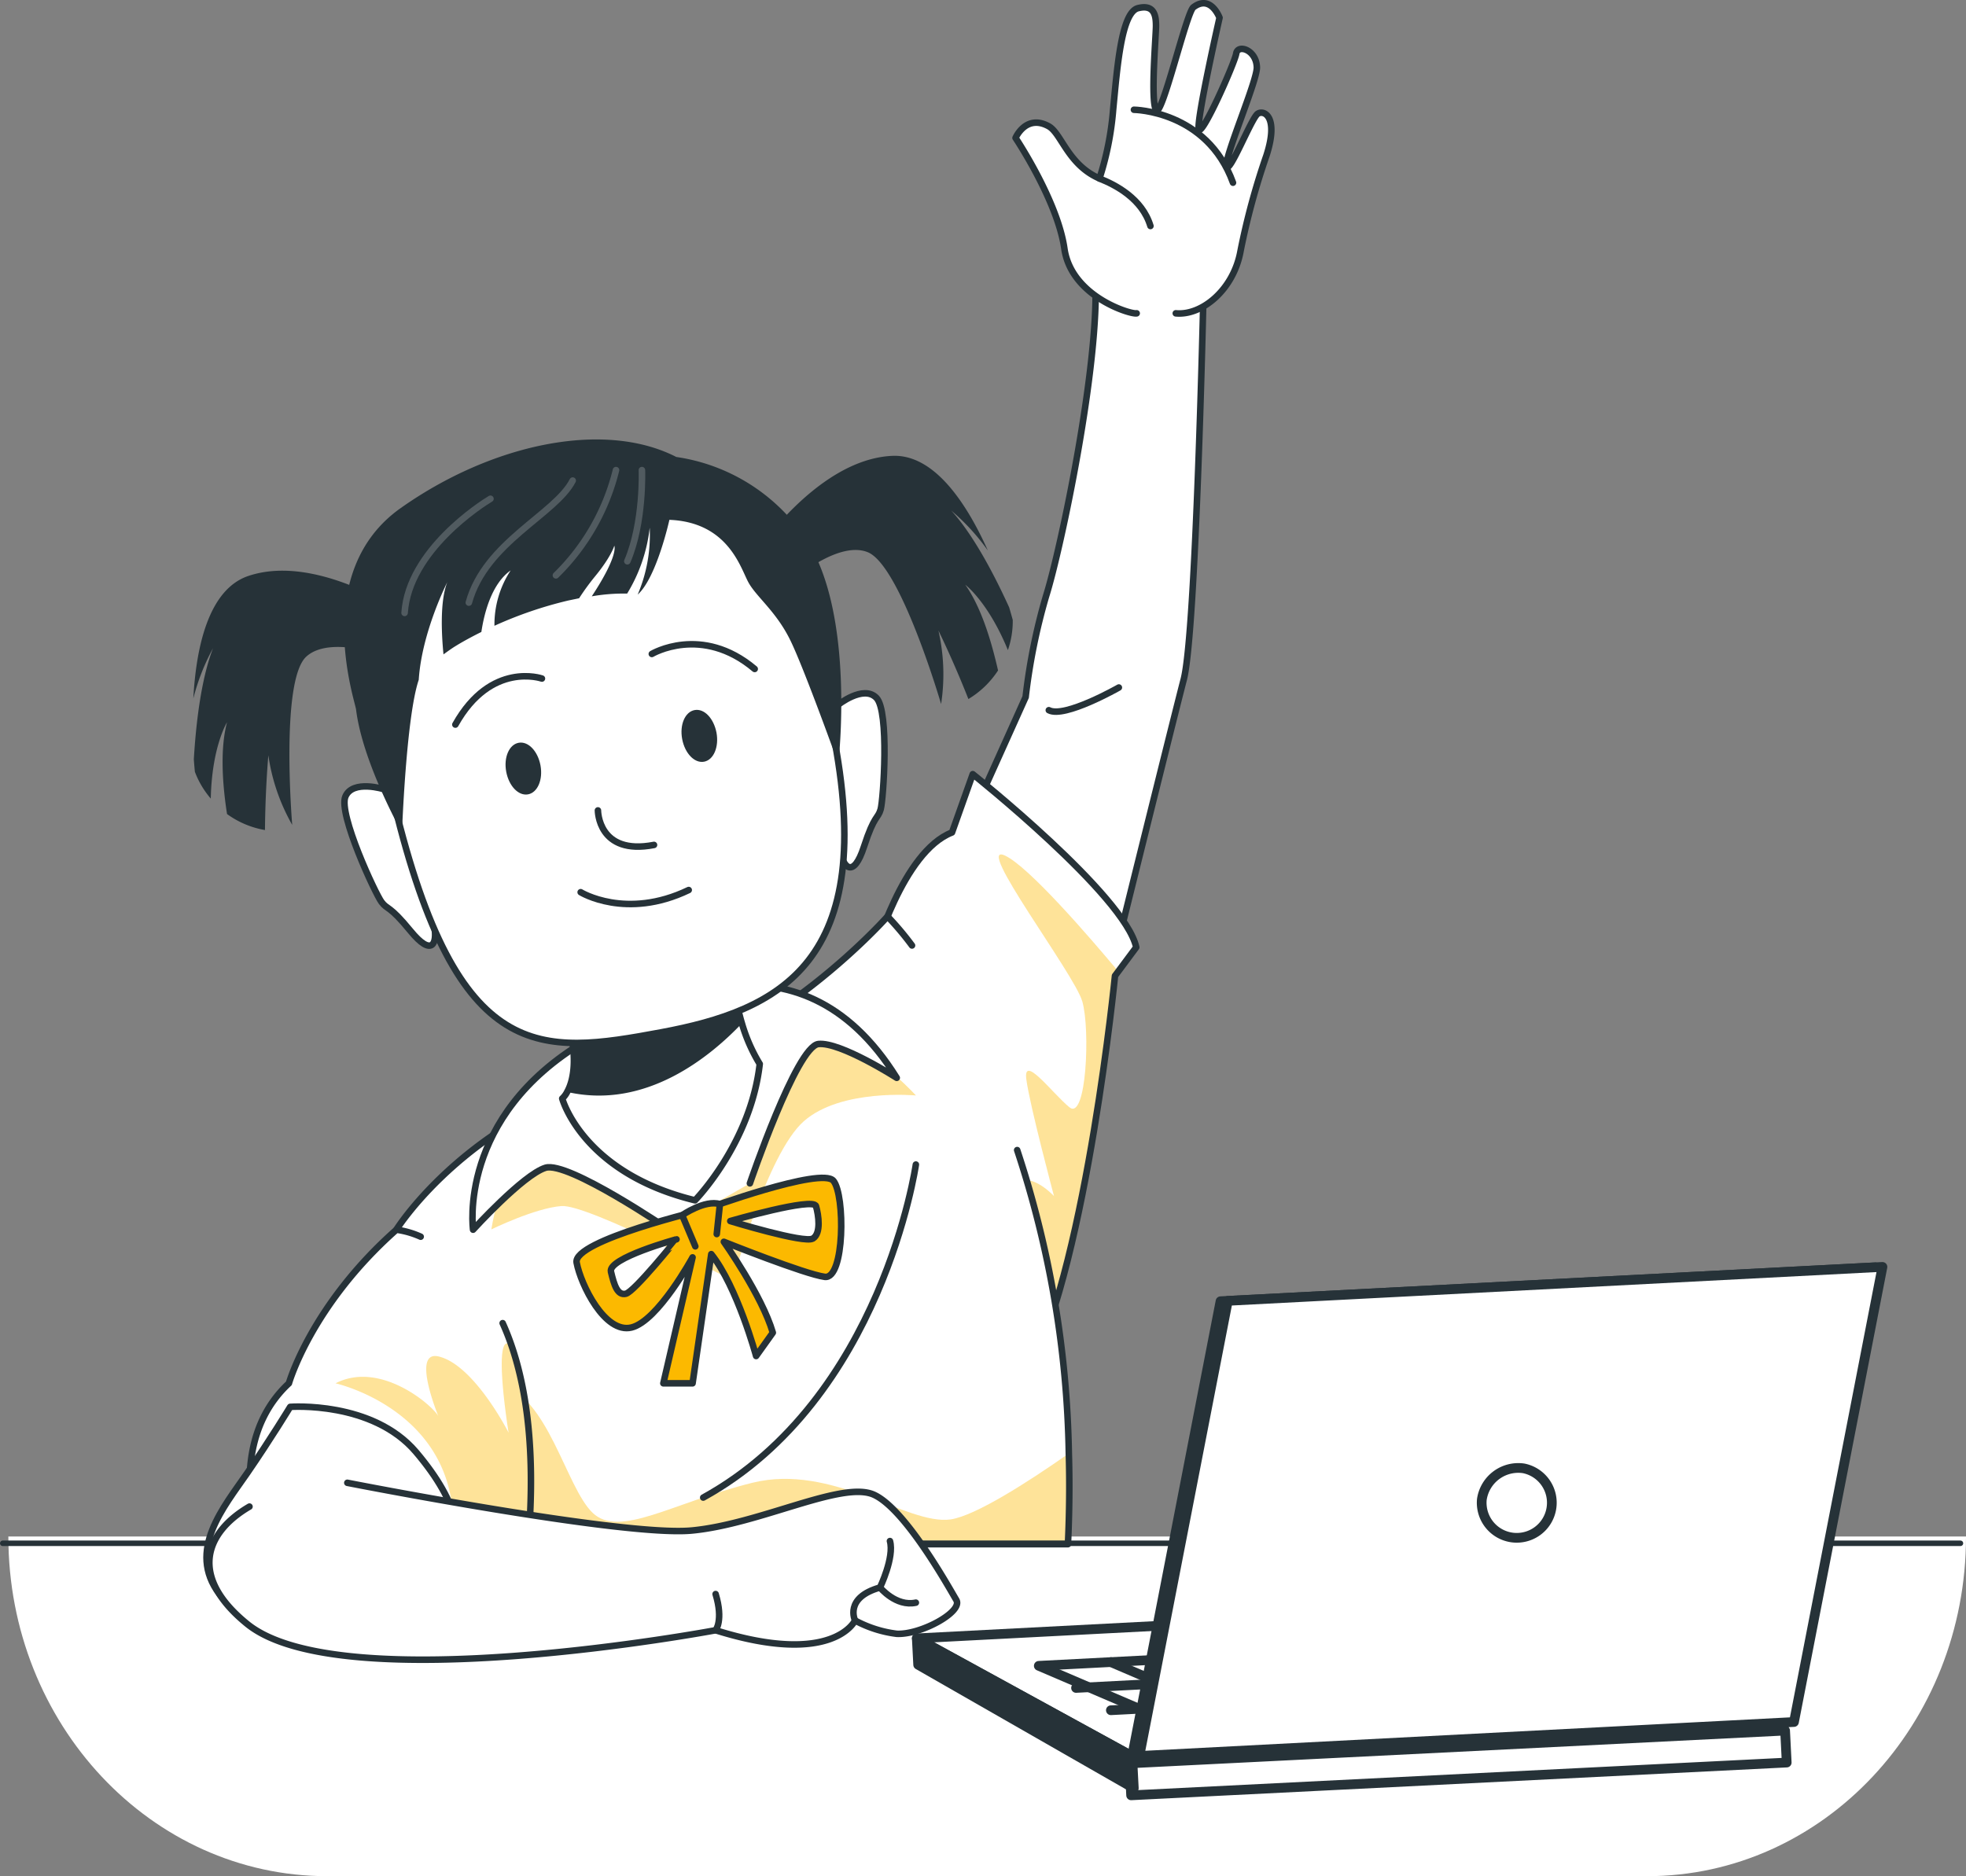
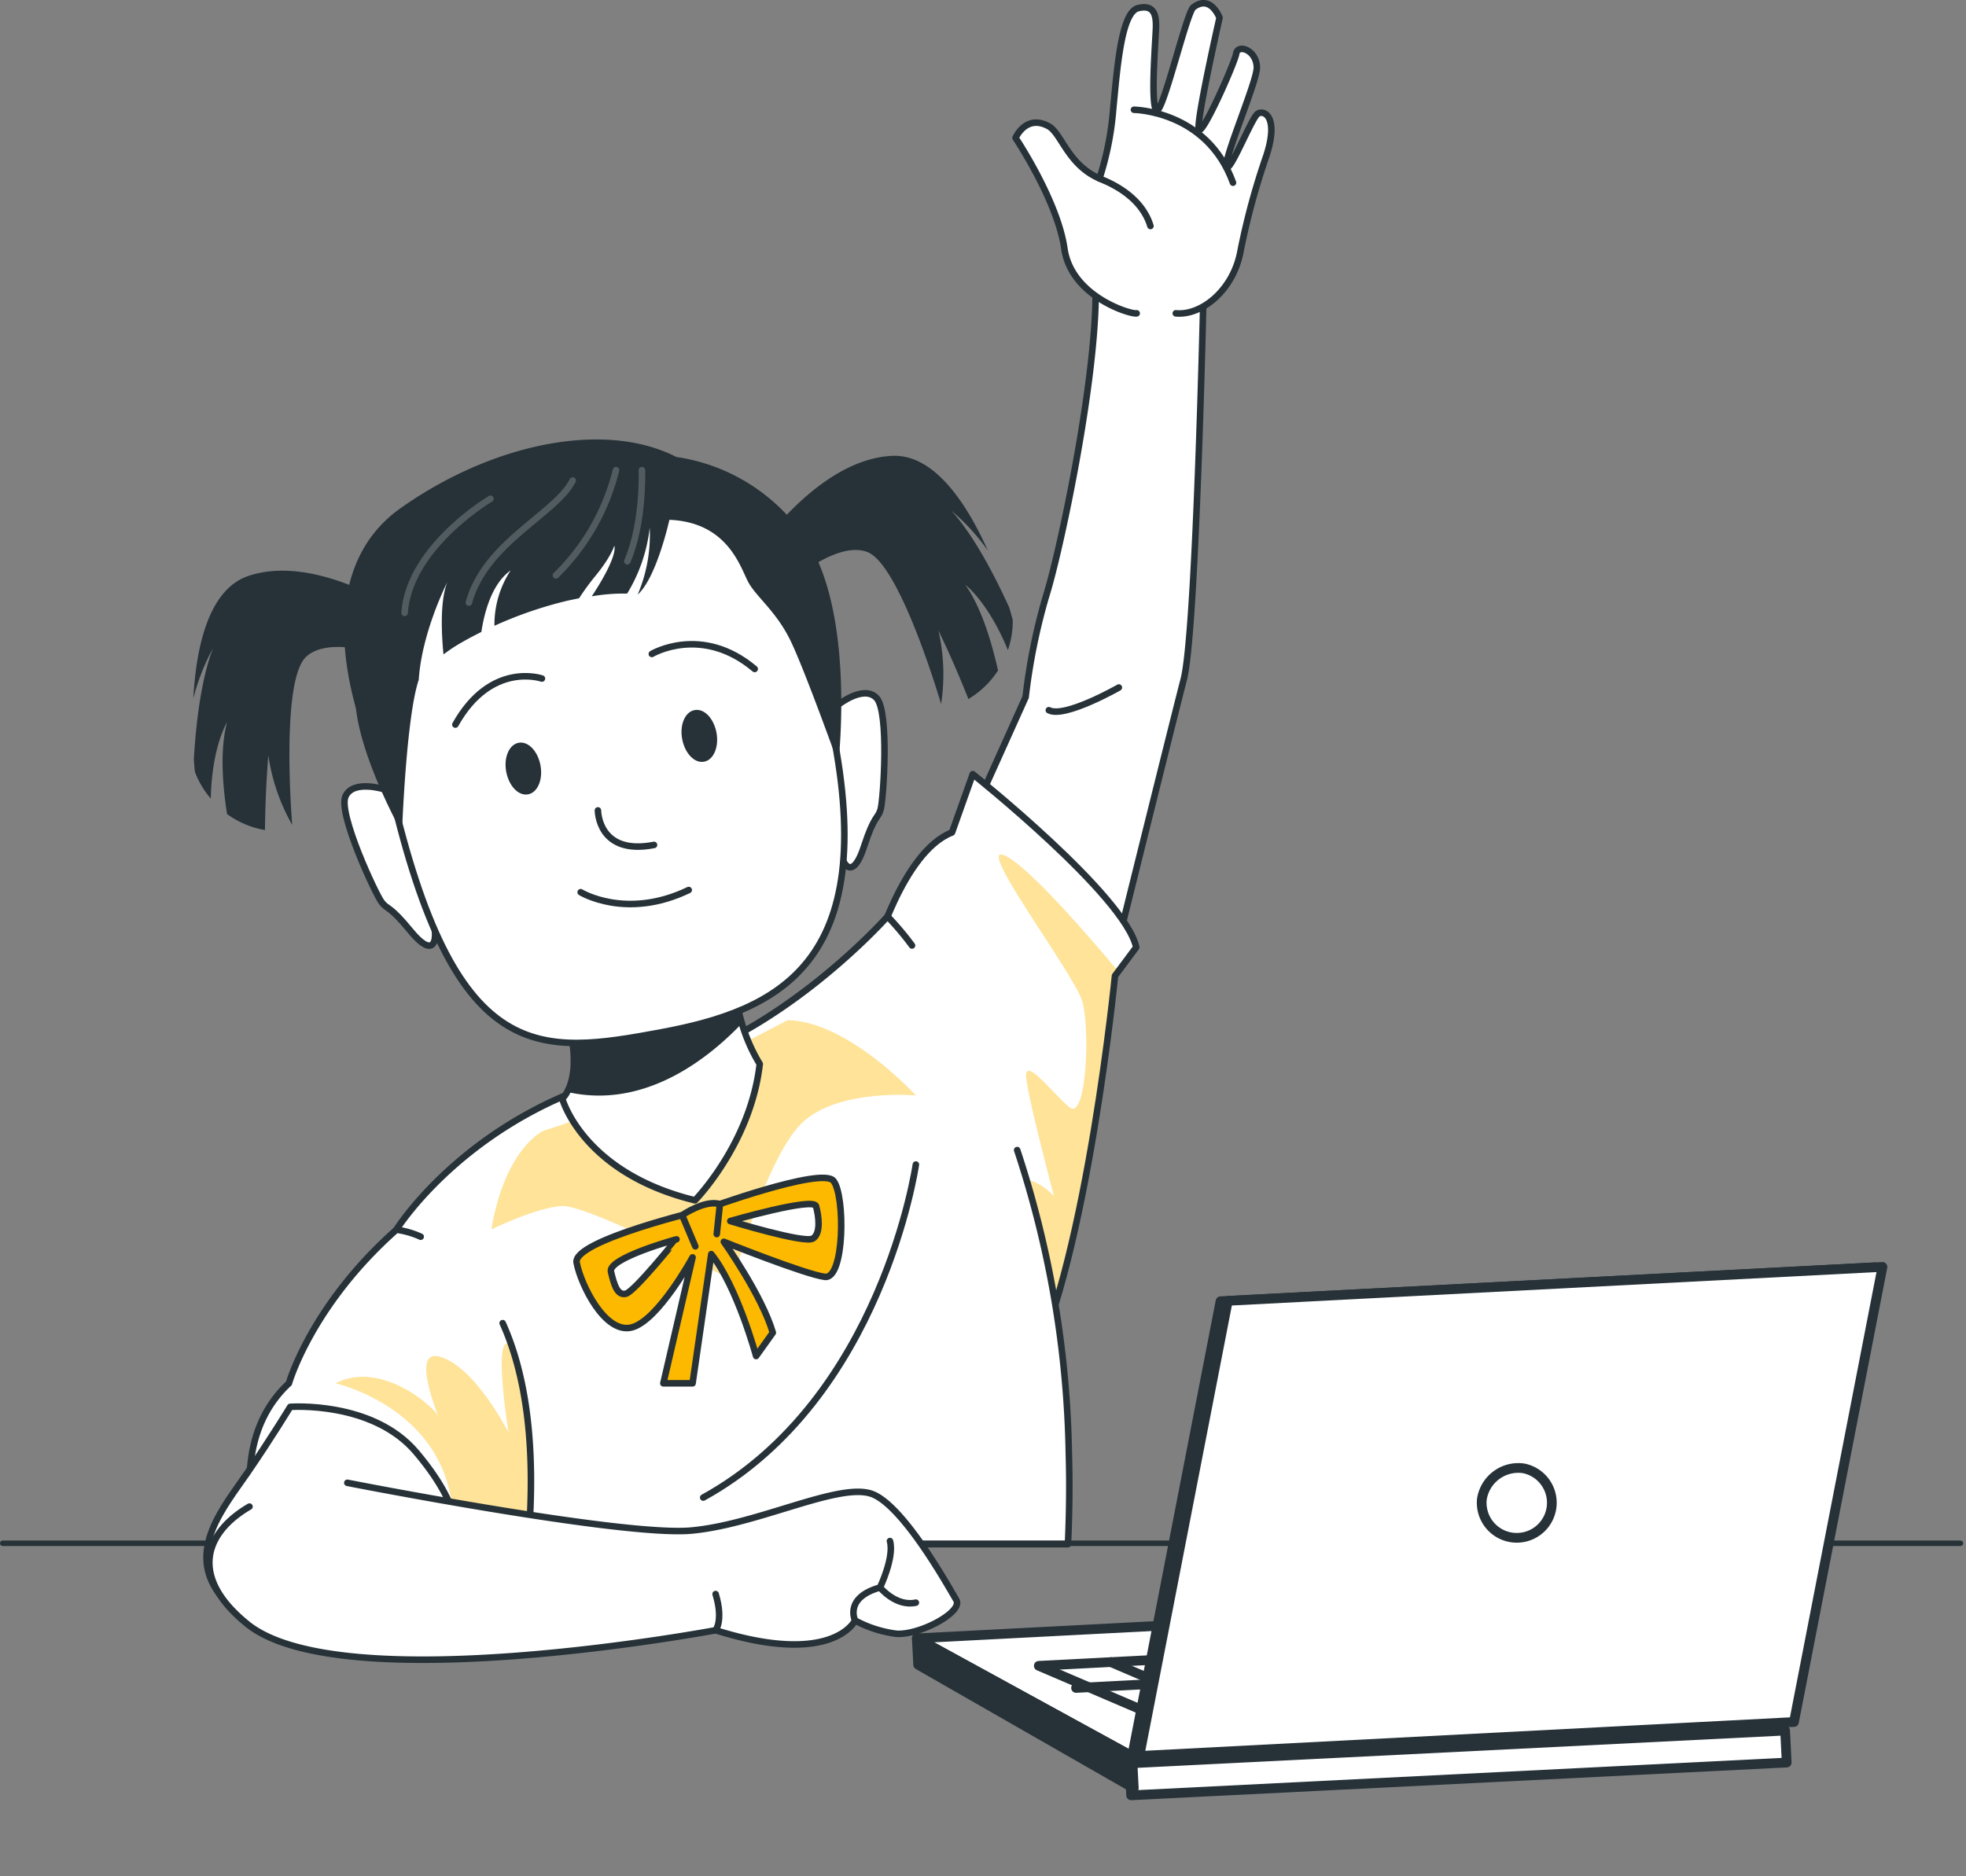
<svg xmlns="http://www.w3.org/2000/svg" viewBox="0 0 315.55 301.19">
  <rect x="0" y="0" width="315.55" height="301.19" fill="#808080" stroke="none" />
  <defs>
    <clipPath id="a" transform="translate(-113.45 -177.7)">
      <path d="M295.82,329.77l-2.88,3.87-0.53.71s-4.45,45-13.54,63.12c-0.44.9-.91,1.74-1.38,2.5-10,16.09-23.76-69-23.76-69s4.59-16.57,12.52-19.63l3.33-9.36S294,321.45,295.82,329.77Z" fill="none" />
    </clipPath>
    <clipPath id="b" transform="translate(-113.45 -177.7)">
      <path d="M276.71,362.33A163.38,163.38,0,0,1,285,411q0.21,7-.14,14.59H177.18l-0.1-50.5s12.23-19.64,39.68-25.5c21.25-4.53,39.14-24.77,39.14-24.77a47.89,47.89,0,0,1,3.93,4.66" fill="none" />
    </clipPath>
    <clipPath id="c" transform="translate(-113.45 -177.7)">
      <path d="M194.13,390.11c3.4,7.52,5.53,18.79,4.07,35.66l-17.4,5.17-22.51,4.28s-11.7-23.15,1.53-35.45c0,0,3.54-12.51,17.26-24.66a14.29,14.29,0,0,1,3.89,1.12" fill="none" />
    </clipPath>
  </defs>
  <title>child involved</title>
-   <path d="M429,424.36H114.79c0,30.11,22.91,54.53,51.19,54.53H377.8c28.28,0,51.2-24.41,51.2-54.52h0Z" transform="translate(-113.45 -177.7)" fill="#fff" />
  <path d="M266.48,315.35l11.59-25.75a96.76,96.76,0,0,1,3.28-16.22c2.37-7.49,8.68-37.47,7.89-51.27s17.36,3.15,17.36,3.15-1.19,54-3.16,61.53-19.36,77.86-19.36,77.86" transform="translate(-113.45 -177.7)" fill="#fff" stroke="#263238" stroke-linecap="round" stroke-linejoin="round" stroke-width="1.05" />
  <path d="M295.82,329.77l-2.88,3.87-0.53.71s-4.45,45-13.54,63.12c-0.44.9-.91,1.74-1.38,2.5-10,16.09-23.76-69-23.76-69s4.59-16.57,12.52-19.63l3.33-9.36S294,321.45,295.82,329.77Z" transform="translate(-113.45 -177.7)" fill="#fff" />
  <g clip-path="url(#a)">
    <path d="M292.94,333.64l-0.53.71s-4.45,45-13.54,63.12c-6-7.59-4.3-25.92-2.9-28.76,2-4,6.65,1,6.65,1s-3.89-14.56-4.44-18.73,4.17,2.22,6.91,4.47,3.37-12.53,2.07-17-17.59-25.83-12.38-23.39C278.61,316.88,288.12,327.88,292.94,333.64Z" transform="translate(-113.45 -177.7)" fill="#fcb900" opacity="0.4" style="isolation:isolate" />
  </g>
  <path d="M295.82,329.77l-2.88,3.87-0.53.71s-4.45,45-13.54,63.12c-0.44.9-.91,1.74-1.38,2.5-10,16.09-23.76-69-23.76-69s4.59-16.57,12.52-19.63l3.33-9.36S294,321.45,295.82,329.77Z" transform="translate(-113.45 -177.7)" fill="none" stroke="#263238" stroke-linecap="round" stroke-linejoin="round" stroke-width="1.05" />
  <path d="M276.71,362.33A163.38,163.38,0,0,1,285,411q0.21,7-.14,14.59H177.18l-0.1-50.5s12.23-19.64,39.68-25.5c21.25-4.53,39.14-24.77,39.14-24.77a47.89,47.89,0,0,1,3.93,4.66" transform="translate(-113.45 -177.7)" fill="#fff" />
  <g clip-path="url(#b)">
-     <path d="M284.87,425.61H178.3c2.76-14.76,10.23-27.13,15.19-25.84,8,2.08,10.77,16.67,15.08,20.79s12.78-1.62,25.62-4.82,24.9,6.85,31.82,5.88c4-.57,12.59-6.1,19-10.6Q285.22,418,284.87,425.61Z" transform="translate(-113.45 -177.7)" fill="#fcb900" opacity="0.4" style="isolation:isolate" />
-     <path d="M200.73,359.19s-6.2,2.69-8.42,15.87c0,0,7-3.43,11.26-3.75s27.52,12,27.52,12,5.4-20.33,11.37-25.61,18-4.14,18-4.14-10.85-11.92-20.6-12.09c-4-.07-10.47,8.34-17.82,11.08C211.63,356.39,200.73,359.19,200.73,359.19Z" transform="translate(-113.45 -177.7)" fill="#fcb900" opacity="0.4" style="isolation:isolate" />
+     <path d="M200.73,359.19s-6.2,2.69-8.42,15.87c0,0,7-3.43,11.26-3.75s27.52,12,27.52,12,5.4-20.33,11.37-25.61,18-4.14,18-4.14-10.85-11.92-20.6-12.09C211.63,356.39,200.73,359.19,200.73,359.19Z" transform="translate(-113.45 -177.7)" fill="#fcb900" opacity="0.4" style="isolation:isolate" />
  </g>
  <path d="M276.71,362.33A163.38,163.38,0,0,1,285,411q0.21,7-.14,14.59H177.18l-0.1-50.5s12.23-19.64,39.68-25.5c21.25-4.53,39.14-24.77,39.14-24.77a47.89,47.89,0,0,1,3.93,4.66" transform="translate(-113.45 -177.7)" fill="none" stroke="#263238" stroke-linecap="round" stroke-linejoin="round" stroke-width="1.05" />
-   <path d="M233.81,367.67s7.48-22,11-22.37,12.57,5.43,12.57,5.43c-15.87-25.5-39.93-11.83-50-5.91-20.56,12.15-18,30.29-18,30.29s8-8.8,11.61-9.94,19.86,9.94,19.86,9.94" transform="translate(-113.45 -177.7)" fill="#fff" stroke="#263238" stroke-linecap="round" stroke-linejoin="round" stroke-width="1.05" />
  <path d="M235.39,348.5C233.94,361.28,225,370.39,225,370.39c-18.09-4.41-21.31-16.34-21.31-16.34a3.69,3.69,0,0,0,.81-1.1c1-1.81,2.14-6.12-.93-14.73a60.11,60.11,0,0,0-2.84-6.67L233,326a23.05,23.05,0,0,0-1.34,12.24,28.37,28.37,0,0,0,.87,3.75A27,27,0,0,0,235.39,348.5Z" transform="translate(-113.45 -177.7)" fill="#fff" stroke="#263238" stroke-linecap="round" stroke-linejoin="round" stroke-width="1.05" />
  <path d="M247.22,367.26c-1.87-2.3-20.63,4.58-20.63,4.58s-21.26,5-20.59,8.55,4.54,11.46,8.8,10.42,9.81-11.26,9.81-11.26l-4.69,20.22h4.69l3-20.74c4.17,5.21,7.2,16.36,7.2,16.36l2.68-3.75c-1.75-6-7.86-14.59-7.86-14.59s13,5.21,16.2,5.63S249.1,369.55,247.22,367.26ZM213.9,385.39c-1.35.31-1.87-1.36-2.39-3.54s10.52-5.2,10.52-5.2S215.26,385.08,213.9,385.39Zm30-8.86c-1.36.83-13.24-2.81-13.24-2.81s13.34-3.86,13.76-2.4,0.85,4.38-.5,5.21h0Z" transform="translate(-113.45 -177.7)" fill="#fcb900" stroke="#263238" stroke-linecap="round" stroke-linejoin="round" stroke-width="1.05" />
  <path d="M225.05,377.78l-2.11-5s3.65-2.53,6.06-1.78l-0.51,4.81" transform="translate(-113.45 -177.7)" fill="#fcb900" stroke="#263238" stroke-linecap="round" stroke-linejoin="round" stroke-width="1.05" />
  <path d="M295.89,228c-0.89.22-10.49-2.65-11.6-10.38s-7.84-17.78-7.84-17.78,1.66-3.87,5.3-1.88c2.06,1.12,3.09,6.18,8.17,8.39a48.2,48.2,0,0,0,2.19-11c0.66-6.85,1.32-15.67,4-16.34s2.88,1.32,2.88,2.86-0.89,11.93,0,13.48,4.88-15.65,6-16.48c2.79-2.13,4.2,1.68,4.2,1.68s-3.76,16.56-3.32,17.89,5.75-10.6,6-12.15,3.23-.6,3.31,2.21c0.07,2.17-5.3,14.58-4.86,15.9s4-7.78,5-8.44,3.42,0.44,1.41,6.68A114.84,114.84,0,0,0,312.56,218c-1.11,6.19-6.19,10.4-10.39,10" transform="translate(-113.45 -177.7)" fill="#fff" stroke="#263238" stroke-linecap="round" stroke-linejoin="round" stroke-width="1.05" />
  <path d="M289.92,206.36c2.54,1,6.85,3.21,8.18,7.62" transform="translate(-113.45 -177.7)" fill="none" stroke="#263238" stroke-linecap="round" stroke-linejoin="round" stroke-width="1.05" />
  <path d="M295.45,195.32s11.7,0.11,15.9,11.71" transform="translate(-113.45 -177.7)" fill="none" stroke="#263238" stroke-linecap="round" stroke-linejoin="round" stroke-width="1.05" />
  <path d="M194.13,390.11c3.4,7.52,5.53,18.79,4.07,35.66l-17.4,5.17-22.51,4.28s-11.7-23.15,1.53-35.45c0,0,3.54-12.51,17.26-24.66a14.29,14.29,0,0,1,3.89,1.12" transform="translate(-113.45 -177.7)" fill="#fff" />
  <g clip-path="url(#c)">
    <path d="M198.2,425.77l-10.59,3.15a18.88,18.88,0,0,1-1.43-7.3c-0.57-17.77-18.87-21.85-18.87-21.85,7.08-3.67,15.38,3.36,16.48,5.24-1.31-3.32-3.63-10.44.08-9.55,5.73,1.39,11.21,12.23,11.21,12.23s-2.77-17,.48-14h0C198.08,401.13,199.44,411.43,198.2,425.77Z" transform="translate(-113.45 -177.7)" fill="#fcb900" opacity="0.4" style="isolation:isolate" />
  </g>
  <path d="M194.13,390.11c3.4,7.52,5.53,18.79,4.07,35.66l-17.4,5.17-22.51,4.28s-11.7-23.15,1.53-35.45c0,0,3.54-12.51,17.26-24.66a14.29,14.29,0,0,1,3.89,1.12" transform="translate(-113.45 -177.7)" fill="none" stroke="#263238" stroke-linecap="round" stroke-linejoin="round" stroke-width="1.05" />
  <path d="M148.67,433.6c-5.27-7,.73-14,4.48-19.45s6.88-10.6,6.88-10.6,13.21-1,20.21,7.27,8.34,14.83,5,20.65S157.94,446,148.67,433.6Z" transform="translate(-113.45 -177.7)" fill="#fff" stroke="#263238" stroke-linecap="round" stroke-linejoin="round" stroke-width="1.05" />
  <path d="M232.51,342c-5,5.26-15.37,13.89-28,11,1-1.81,2.14-6.12-.93-14.73h28.07A28.37,28.37,0,0,0,232.51,342Z" transform="translate(-113.45 -177.7)" fill="#263238" />
  <path d="M247.9,290.89s4.13-3.32,6.22-1.16,1.12,16.33.68,17.89-1,.82-2.68,6-3.32,3.37-3.81.71" transform="translate(-113.45 -177.7)" fill="#fff" stroke="#263238" stroke-linecap="round" stroke-linejoin="round" stroke-width="1.05" />
  <path d="M175.12,304.41s-5.05-1.61-6.23,1.16,4.82,15.64,5.8,16.94,1.19,0.41,4.65,4.64,4.31,2,3.82-.7" transform="translate(-113.45 -177.7)" fill="#fff" stroke="#263238" stroke-linecap="round" stroke-linejoin="round" stroke-width="1.05" />
  <path d="M203.78,254.43c28.37-5.27,38.64,17.38,43.31,40.55,7.51,37.27-8.62,44.93-27.54,48.45-19.34,3.59-32.63,5.4-42.82-36.71C171.29,284.25,175.94,259.6,203.78,254.43Z" transform="translate(-113.45 -177.7)" fill="#fff" stroke="#263238" stroke-linecap="round" stroke-linejoin="round" stroke-width="1.05" />
  <path d="M200.43,286.63s-8.16-2.86-13.89,7.39" transform="translate(-113.45 -177.7)" fill="none" stroke="#263238" stroke-linecap="round" stroke-linejoin="round" stroke-width="1.05" />
  <path d="M218.07,282.68s8-4.77,16.51,2.41" transform="translate(-113.45 -177.7)" fill="none" stroke="#263238" stroke-linecap="round" stroke-linejoin="round" stroke-width="1.05" />
  <path d="M200.2,300.57c0.42,2.29-.46,4.37-2,4.65s-3.07-1.34-3.5-3.63,0.46-4.37,2-4.65S199.77,298.28,200.2,300.57Z" transform="translate(-113.45 -177.7)" fill="#263238" />
  <path d="M228.45,295.32c0.42,2.29-.46,4.38-2,4.66s-3.08-1.35-3.51-3.64,0.46-4.37,2-4.65S228,293,228.45,295.32Z" transform="translate(-113.45 -177.7)" fill="#263238" />
  <path d="M242.84,264.27A30.22,30.22,0,0,0,222,251.06c-11.72-6-29.83-2-44.26,8.22s-7.33,30.83-7.14,32.33c1.06,8.57,7.37,19.76,7.37,19.76s0.66-18.55,2.69-24.54c0.49-7.67,4.58-15.67,4.58-15.67-1.18,3-.94,8.22-0.61,11.59,0.66-.47,1.37-1,2.08-1.42,0,0,1.48-.93,4-2.18,0.45-3,1.63-7.71,4.7-9.88a15.84,15.84,0,0,0-2.6,8.89,64.14,64.14,0,0,1,11.86-4.06l1.73-.36a38.79,38.79,0,0,1,2.49-3.43c2.65-3.2,3.16-5,3.16-5s0.77,1.45-3.62,8.12a30.08,30.08,0,0,1,5.68-.44,25.79,25.79,0,0,0,3.62-10.57,24.39,24.39,0,0,1-1.93,10.73c3.05-2.72,5.09-12,5.09-12,9.4,0.38,11.39,7.64,12.66,10s4.48,4.68,6.76,9.36,7.69,19.8,7.69,19.8S250.81,276.35,242.84,264.27Z" transform="translate(-113.45 -177.7)" fill="#263238" />
  <path d="M276,277.22s-0.2-.74-0.57-2c-2.12-4.67-5.57-11.47-9.29-15.55a34.66,34.66,0,0,1,5.86,6.4c-3.28-7.32-8.5-15.5-15.34-15.19-12.29.56-22.44,16.28-22.44,16.28l3.66,4.1h0l1,1.08s8.53-8.11,13.83-6,11.79,24.38,11.79,24.38a31.47,31.47,0,0,0-.43-11.8c2.77,5.71,4.81,11,4.81,11a14.69,14.69,0,0,0,4.76-4.59c-1-4.39-2.6-10-5.26-13.76,0,0,3.67,2.74,6.84,10.49A14.21,14.21,0,0,0,276,277.22Z" transform="translate(-113.45 -177.7)" fill="#263238" />
  <path d="M144.73,301.6s-0.08-.76-0.17-2c0.3-5.11,1.08-12.71,3.09-17.85a34.42,34.42,0,0,0-3.17,8.08c0.43-8,2.36-17.52,8.86-19.68,11.67-3.9,26.78,7.13,26.78,7.13l-1.94,5.14h0l-0.51,1.35s-10.88-4.51-15.07-.65-2.25,27-2.25,27a31.69,31.69,0,0,1-3.83-11.17c-0.53,6.33-.54,12-0.54,12a14.56,14.56,0,0,1-6.09-2.57c-0.69-4.44-1.18-10.3,0-14.73,0,0-2.43,3.88-2.61,12.25A14.37,14.37,0,0,1,144.73,301.6Z" transform="translate(-113.45 -177.7)" fill="#263238" />
  <line x1="0.44" y1="247.75" x2="314.66" y2="247.75" fill="none" stroke="#263238" stroke-linecap="round" stroke-linejoin="round" stroke-width="0.88" />
  <path d="M169.2,415.74s44.27,8.7,55.28,7.66,24.17-8.06,29.25-5.74,12.08,15,13.21,16.89-5.72,5.62-9.55,5.43a18.93,18.93,0,0,1-6.7-2.14s-3.47,7.5-22.38,1.57c0,0-60,11.28-75.17-1-9.48-7.67-6.73-14.72.35-18.85" transform="translate(-113.45 -177.7)" fill="#fff" stroke="#263238" stroke-linecap="round" stroke-linejoin="round" stroke-width="1.05" />
  <path d="M250.69,437.84s-1.79-3.66,4-5.29c0,0,2.33-4.84,1.6-7.46" transform="translate(-113.45 -177.7)" fill="none" stroke="#263238" stroke-linecap="round" stroke-linejoin="round" stroke-width="1.05" />
  <path d="M254.7,432.55s2.55,3.13,5.75,2.43" transform="translate(-113.45 -177.7)" fill="none" stroke="#263238" stroke-linecap="round" stroke-linejoin="round" stroke-width="1.05" />
  <path d="M228.31,439.41s1.28-1.57,0-5.81" transform="translate(-113.45 -177.7)" fill="none" stroke="#263238" stroke-linecap="round" stroke-linejoin="round" stroke-width="1.05" />
  <g opacity="0.2">
    <path d="M212.32,253.17a35.44,35.44,0,0,1-9.64,16.89" transform="translate(-113.45 -177.7)" fill="none" stroke="#fff" stroke-linecap="round" stroke-linejoin="round" stroke-width="1.05" />
    <path d="M216.48,253.17s0.33,8.41-2.34,14.63" transform="translate(-113.45 -177.7)" fill="none" stroke="#fff" stroke-linecap="round" stroke-linejoin="round" stroke-width="1.05" />
    <path d="M205.37,254.85c-2.78,5.42-14,9.86-16.67,19.59" transform="translate(-113.45 -177.7)" fill="none" stroke="#fff" stroke-linecap="round" stroke-linejoin="round" stroke-width="1.05" />
    <path d="M192.17,257.77c-1.39.83-13.11,8.29-13.78,18.32" transform="translate(-113.45 -177.7)" fill="none" stroke="#fff" stroke-linecap="round" stroke-linejoin="round" stroke-width="1.05" />
  </g>
  <path d="M260.45,364.65s-5.39,37.62-34.13,53.46" transform="translate(-113.45 -177.7)" fill="none" stroke="#263238" stroke-linecap="round" stroke-linejoin="round" stroke-width="1.05" />
  <path d="M281.79,291.71c2.5,1.35,11.24-3.64,11.24-3.64" transform="translate(-113.45 -177.7)" fill="none" stroke="#263238" stroke-linecap="round" stroke-linejoin="round" stroke-width="1.05" />
  <path d="M209.42,307.8s0,7.28,9,5.54" transform="translate(-113.45 -177.7)" fill="none" stroke="#263238" stroke-linecap="round" stroke-linejoin="round" stroke-width="1.05" />
  <path d="M206.65,320.93s7.28,4.49,17.34-.35" transform="translate(-113.45 -177.7)" fill="none" stroke="#263238" stroke-linecap="round" stroke-linejoin="round" stroke-width="1.05" />
  <polygon points="181.71 281.94 286.77 276.5 247.43 257.81 147.15 263.01 181.71 281.94" fill="#fff" stroke="#263238" stroke-linecap="round" stroke-linejoin="round" stroke-width="1.56" />
  <line x1="167.11" y1="267.4" x2="241.15" y2="263.56" fill="none" stroke="#263238" stroke-linecap="round" stroke-linejoin="round" stroke-width="1.56" />
  <line x1="172.71" y1="270.97" x2="246.75" y2="267.13" fill="none" stroke="#263238" stroke-linecap="round" stroke-linejoin="round" stroke-width="1.56" />
-   <line x1="178.3" y1="274.55" x2="252.36" y2="270.71" fill="none" stroke="#263238" stroke-linecap="round" stroke-linejoin="round" stroke-width="1.56" />
  <line x1="188.47" y1="276.73" x2="166.73" y2="267.42" fill="none" stroke="#263238" stroke-linecap="round" stroke-linejoin="round" stroke-width="1.56" />
  <line x1="200.04" y1="276.13" x2="178.29" y2="266.82" fill="none" stroke="#263238" stroke-linecap="round" stroke-linejoin="round" stroke-width="1.56" />
  <polygon points="286.77 276.5 181.71 281.94 195.9 208.89 300.98 203.44 286.77 276.5" fill="#263238" stroke="#263238" stroke-linecap="round" stroke-linejoin="round" stroke-width="1.56" />
  <rect x="295.22" y="456.91" width="105.22" height="5.13" transform="matrix(1, -0.05, 0.05, 1, -136.77, -159.07)" fill="#fff" stroke="#263238" stroke-linecap="round" stroke-linejoin="round" stroke-width="1.56" />
  <polygon points="287.94 276.44 182.87 281.89 197.07 208.83 302.14 203.38 287.94 276.44" fill="#fff" stroke="#263238" stroke-linecap="round" stroke-linejoin="round" stroke-width="1.56" />
  <polygon points="181.98 287.07 147.37 267.25 147.15 263.01 181.71 281.94 181.98 287.07" fill="#263238" stroke="#263238" stroke-linecap="round" stroke-linejoin="round" stroke-width="1.56" />
  <path d="M358,413.42a5.63,5.63,0,1,1-6.71,5A5.91,5.91,0,0,1,358,413.42Z" transform="translate(-113.45 -177.7)" fill="none" stroke="#263238" stroke-linecap="round" stroke-linejoin="round" stroke-width="1.56" />
</svg>